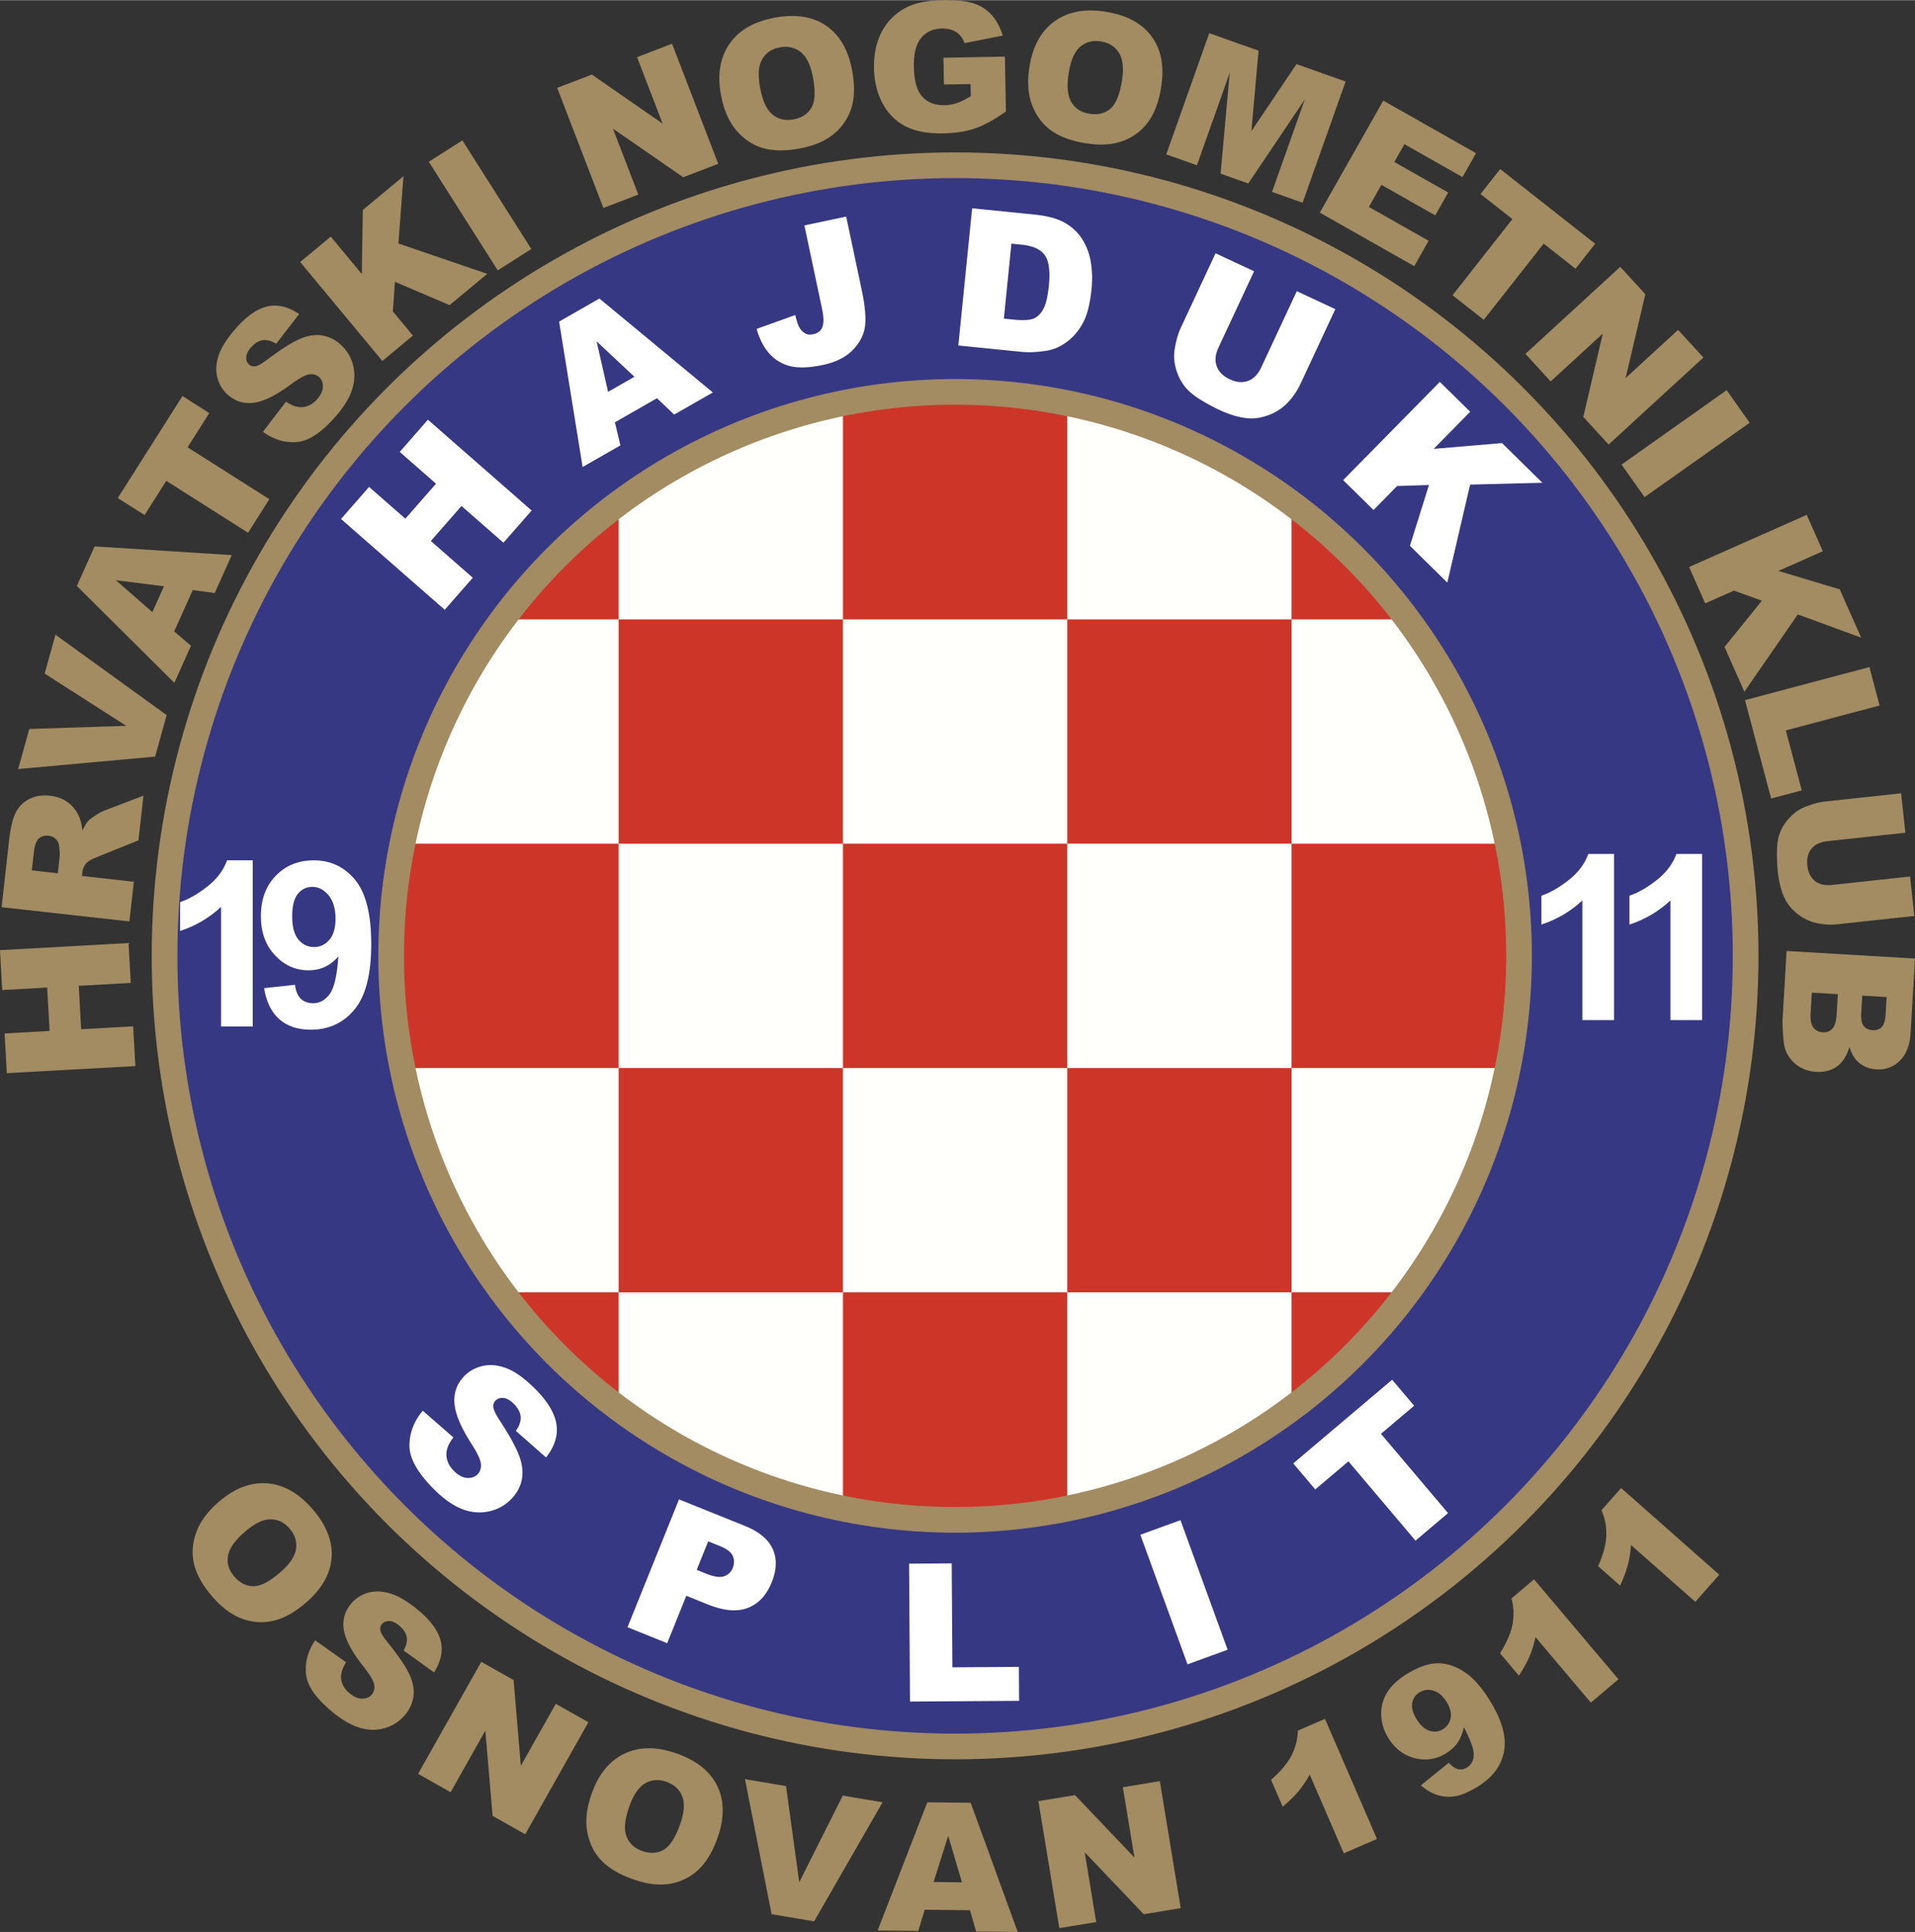
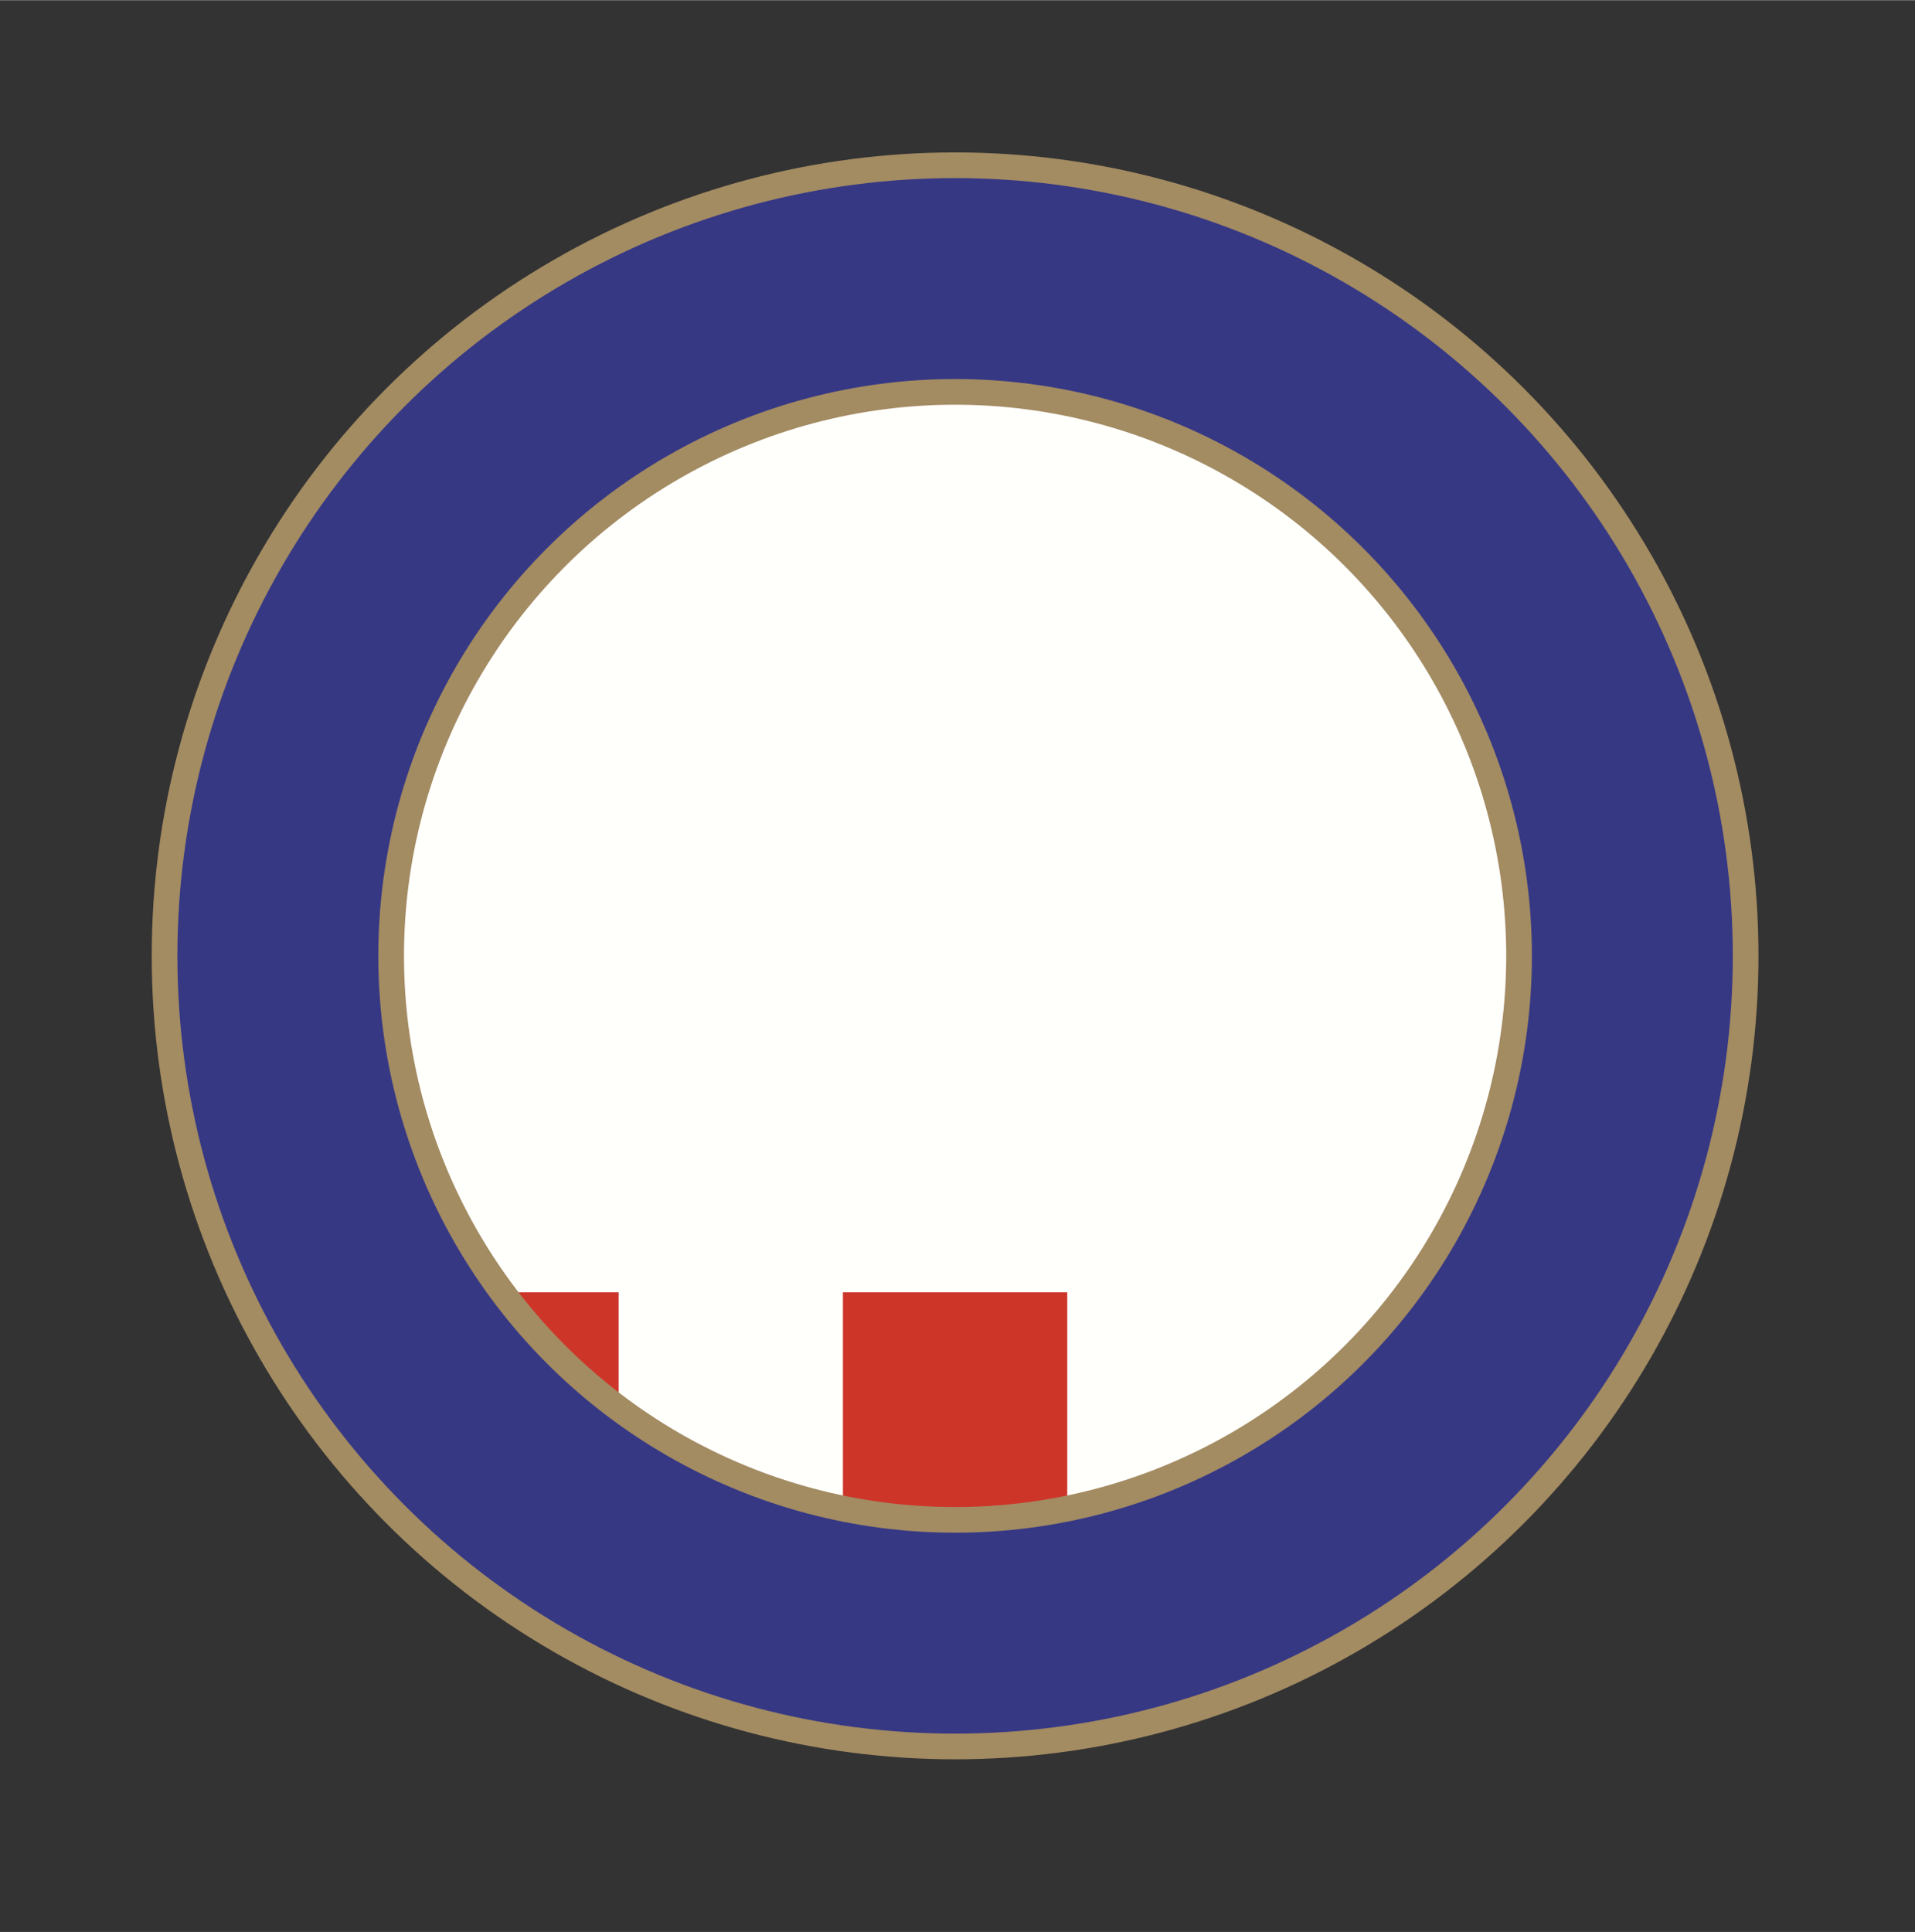
<svg xmlns="http://www.w3.org/2000/svg" width="2478" height="2500" viewBox="0 0 211.806 213.644">
  <rect x="0" y="0" width="211.806" height="213.644" fill="#333333" stroke="none" />
  <circle cx="105.637" cy="105.693" r="87.437" fill="#363884" stroke="#a38b62" stroke-width="2.841" />
  <circle cx="105.637" cy="105.693" r="62.375" fill="#fffffc" />
-   <path d="M37.717 57.376l3.104-3.545 4.014 3.514 3.391-3.872-4.013-3.515 3.117-3.56L58.8 56.44 55.683 60l-4.64-4.062-3.39 3.873 4.639 4.062-3.103 3.544-11.472-10.041zM67.256 43.317l-1.27-5.589 4.186 3.921-2.916 1.668zm7.311 2.514l4.278-2.449-12.546-10.386-4.459 2.552 2.599 16.081 4.18-2.392-.609-2.551 4.658-2.666 1.899 1.811zM88.97 24.91l4.62-.979 1.718 8.11c.36 1.703.484 3.031.37 3.983-.113.952-.561 1.834-1.343 2.645-.781.81-1.885 1.367-3.31 1.668-1.506.319-2.716.364-3.63.132A4.488 4.488 0 0 1 85.1 39.09c-.618-.688-1.089-1.6-1.415-2.736l4.279-1.534c.146.657.307 1.133.483 1.429.176.296.415.515.714.658.203.091.468.103.793.033.515-.109.853-.381 1.013-.815.16-.434.143-1.106-.049-2.015l-1.948-9.2zM113.036 27.044c1.215.123 2.053.507 2.518 1.153.465.646.616 1.773.454 3.38-.124 1.214-.33 2.081-.619 2.599-.29.519-.652.865-1.087 1.041-.436.175-1.145.213-2.124.115l-1.148-.116.837-8.29 1.169.118zm-7.043 11.144l6.964.703c.835.084 1.78.041 2.836-.131.772-.125 1.517-.455 2.233-.993s1.304-1.234 1.763-2.091c.459-.856.772-2.095.937-3.717a11.445 11.445 0 0 0-.076-2.976 6.736 6.736 0 0 0-.954-2.554 5.44 5.44 0 0 0-1.936-1.815c-.807-.458-1.897-.756-3.271-.896l-6.965-.703-1.531 15.173zM143.43 32.182l4.261 1.988-3.844 8.239a7.75 7.75 0 0 1-1.462 2.138 5.537 5.537 0 0 1-2.086 1.346c-.797.29-1.546.405-2.246.347-.974-.08-2.041-.391-3.205-.934a20.777 20.777 0 0 1-2.136-1.168c-.75-.465-1.329-.961-1.731-1.491a5.511 5.511 0 0 1-.91-1.876c-.202-.723-.258-1.395-.166-2.018.147-1.003.378-1.845.695-2.523l3.844-8.24 4.263 1.988-3.937 8.438c-.354.754-.419 1.441-.198 2.061.22.62.7 1.102 1.442 1.448.735.342 1.409.403 2.022.18.613-.223 1.099-.719 1.457-1.485l3.937-8.438zM159.251 42.214l3.358 3.303-4.041 4.106 7.561-.643 4.462 4.391-7.991.205-2.522 10.836-4.136-4.07 2.107-6.723-3.521.11-2.61 2.653-3.36-3.303 10.693-10.865zM46.76 155.997l3.383 2.953c-.443.585-.694 1.118-.749 1.6-.089.78.186 1.487.827 2.121.478.473.957.726 1.438.757.48.033.867-.1 1.16-.395.277-.282.403-.654.376-1.12-.027-.466-.392-1.241-1.093-2.324-1.141-1.784-1.754-3.26-1.838-4.426-.089-1.17.285-2.179 1.124-3.029.552-.556 1.233-.921 2.046-1.096.814-.177 1.684-.085 2.612.272.929.358 1.957 1.096 3.084 2.213 1.386 1.369 2.186 2.673 2.403 3.906.217 1.235-.161 2.481-1.135 3.74l-3.339-2.938c.398-.571.575-1.1.526-1.587-.049-.488-.311-.966-.783-1.434-.39-.386-.764-.594-1.125-.623-.36-.03-.658.072-.892.309-.171.172-.244.408-.217.707.016.299.26.802.728 1.511 1.151 1.763 1.884 3.119 2.198 4.07.313.949.377 1.806.192 2.569s-.57 1.439-1.154 2.032a4.84 4.84 0 0 1-2.479 1.351c-.965.205-1.942.12-2.931-.261-.99-.38-2.009-1.09-3.058-2.128-1.843-1.826-2.768-3.443-2.776-4.855-.007-1.409.483-2.709 1.472-3.895zM78.331 170.444l1.245.502c.816.329 1.311.708 1.482 1.134.17.428.167.863-.012 1.307a1.524 1.524 0 0 1-.963.918c-.459.156-1.109.063-1.952-.275l-1.071-.432 1.271-3.154zm-8.925 9.498l4.388 1.768 2.114-5.247 2.391.964c1.762.709 3.234.835 4.417.377 1.182-.458 2.061-1.401 2.635-2.828.56-1.389.597-2.618.112-3.687-.485-1.071-1.518-1.925-3.099-2.561l-7.263-2.926-5.695 14.14zM100.55 172.91l4.712-.03.076 11.496 7.355-.049.024 3.756-12.068.08-.099-15.253zM126.127 169.716l4.437-1.614 5.217 14.33-4.438 1.614-5.216-14.33zM143.038 161.826l10.938-9.254 2.433 2.876-3.67 3.105 7.42 8.77-3.599 3.043-7.419-8.769-3.669 3.104-2.434-2.875z" fill="#fff" />
-   <path d="M29.873 168.01c.826-.013 1.531.314 2.117.979.611.694.864 1.448.757 2.262-.107.812-.662 1.664-1.667 2.548-1.195 1.053-2.193 1.587-2.997 1.605-.803.017-1.517-.328-2.142-1.038-.607-.688-.852-1.441-.733-2.255.118-.816.716-1.698 1.794-2.646 1.089-.959 2.045-1.444 2.871-1.455zm-8.23 1.623c-.398 1.221-.441 2.395-.131 3.521.312 1.126.997 2.293 2.059 3.498 1.043 1.185 2.136 1.978 3.28 2.38a5.984 5.984 0 0 0 3.468.178c1.168-.283 2.376-.974 3.625-2.073 1.719-1.515 2.631-3.172 2.739-4.973.106-1.801-.622-3.59-2.187-5.368-1.527-1.732-3.204-2.656-5.03-2.772-1.827-.116-3.61.594-5.354 2.129-1.248 1.097-2.071 2.257-2.469 3.48zM34.859 181.387l3.417 2.433c-.358.585-.541 1.104-.55 1.555-.01.734.311 1.367.964 1.897.488.394.957.585 1.406.571.449-.016.797-.174 1.042-.477.232-.286.315-.643.247-1.073-.068-.431-.479-1.118-1.23-2.062-1.225-1.552-1.93-2.866-2.117-3.942-.19-1.081.065-2.053.767-2.917a3.732 3.732 0 0 1 1.8-1.211c.739-.237 1.556-.233 2.452.016.896.246 1.92.836 3.071 1.771 1.413 1.146 2.277 2.284 2.592 3.41.316 1.126.079 2.321-.71 3.581l-3.373-2.421c.317-.568.431-1.077.341-1.525-.09-.45-.377-.869-.86-1.26-.397-.323-.764-.48-1.102-.475-.338.006-.605.128-.8.37-.143.175-.188.401-.137.677.042.277.315.721.817 1.337 1.231 1.533 2.038 2.726 2.416 3.58.379.853.518 1.643.417 2.369a3.994 3.994 0 0 1-.887 1.995 4.54 4.54 0 0 1-2.179 1.484c-.877.278-1.794.288-2.749.026-.956-.261-1.968-.825-3.039-1.695-1.881-1.525-2.89-2.944-3.026-4.256-.136-1.311.2-2.564 1.01-3.758zM53.231 183.765l3.575 2.017.8 9.485 3.866-6.855 3.609 2.035-6.988 12.393-3.609-2.036-.804-9.421-3.837 6.805-3.601-2.031 6.989-12.392zM71.34 197.217c.713-.419 1.489-.482 2.327-.193.875.304 1.468.835 1.776 1.597.309.761.244 1.775-.195 3.042-.521 1.506-1.127 2.463-1.818 2.876-.69.411-1.483.463-2.375.155-.869-.303-1.453-.835-1.753-1.605-.299-.769-.213-1.831.257-3.188.473-1.374 1.067-2.267 1.781-2.684zm-6.366 5.474c.256 1.259.797 2.302 1.625 3.131.827.828 2 1.504 3.518 2.029 1.493.517 2.837.669 4.031.455a5.996 5.996 0 0 0 3.107-1.554c.878-.826 1.589-2.022 2.134-3.594.749-2.167.726-4.062-.069-5.682-.796-1.623-2.313-2.821-4.552-3.596-2.185-.756-4.101-.734-5.748.066-1.648.8-2.851 2.298-3.611 4.496-.547 1.572-.691 2.989-.435 4.249zM82.396 196.745l4.541.763 1.463 10.637 4.812-9.584 4.406.741-7.571 13.168-4.704-.79-2.947-14.935zM103.259 208.121l1.615-5.102 1.521 5.134-3.136-.032zm4.702 5.476l4.603.047-5.205-14.29-4.796-.048-5.496 14.18 4.496.046.713-2.343 5.01.052.675 2.356zM114.85 199.178l4.053-.668 6.568 6.899-1.28-7.77 4.09-.674 2.313 14.045-4.09.674-6.529-6.846 1.27 7.712-4.082.671-2.313-14.043zM146.549 190.077l5.751 13.282-3.67 1.588-3.769-8.703a12.225 12.225 0 0 1-1.248 1.844c-.435.519-1.016 1.088-1.742 1.704l-1.289-2.974c1.063-.933 1.815-1.827 2.256-2.68a6.359 6.359 0 0 0 .709-2.761l3.002-1.3zM160.444 189.969a1.796 1.796 0 0 1-.855 1.253c-.457.283-.949.339-1.476.172-.527-.169-1-.59-1.42-1.267-.415-.669-.581-1.265-.496-1.782.086-.519.353-.916.798-1.192.473-.292.989-.358 1.549-.192.561.167 1.043.579 1.45 1.232.399.644.55 1.236.45 1.776zm-1.439 8.539c.634.2 1.298.239 1.992.117.694-.123 1.521-.483 2.483-1.08 1.627-1.009 2.585-2.308 2.874-3.892s-.244-3.468-1.599-5.649c-.922-1.486-1.882-2.543-2.881-3.176-.997-.634-1.992-.932-2.98-.893-.988.039-2.088.435-3.297 1.185-1.006.624-1.737 1.312-2.193 2.064a4.396 4.396 0 0 0-.637 2.471 5.07 5.07 0 0 0 .793 2.545c.729 1.178 1.706 1.919 2.93 2.227 1.222.306 2.374.123 3.458-.548.556-.344.986-.745 1.29-1.2.303-.455.527-1.015.673-1.676.695 1.366 1.057 2.317 1.088 2.854.036.733-.216 1.266-.754 1.602-.303.188-.619.25-.947.186-.33-.062-.682-.299-1.06-.713l-3.08 2.494c.595.52 1.212.881 1.847 1.082zM169.672 174.649l9.339 11.052-3.055 2.582-6.12-7.241c-.177.792-.397 1.5-.663 2.123-.266.624-.658 1.336-1.175 2.136l-2.092-2.476c.75-1.2 1.209-2.272 1.386-3.217a6.359 6.359 0 0 0-.12-2.847l2.5-2.112zM179.301 164.545l10.858 9.591-2.65 3-7.115-6.285c-.06.812-.176 1.545-.349 2.202-.172.655-.458 1.416-.854 2.286l-2.432-2.149c.566-1.296.869-2.426.904-3.387a6.364 6.364 0 0 0-.531-2.803l2.169-2.455zM.754 118.67l-.244-4.395 4.976-.277-.267-4.8-4.975.276L0 105.062l14.218-.788.245 4.413-5.751.319.265 4.801 5.752-.318.243 4.395-14.218.786zM3.521 96.237l.213-1.92c.089-.797.272-1.327.548-1.589.277-.262.643-.368 1.1-.317.309.035.572.157.789.367.217.209.339.462.365.758.065.587.087.98.064 1.179l-.206 1.842-2.873-.32zm11.283 1.257l-5.737-.639.042-.386a1.85 1.85 0 0 1 .448-1.034c.192-.212.585-.435 1.178-.669l4.582-1.853.549-4.938-4.333 1.655c-.218.08-.533.252-.947.515-.413.263-.687.469-.82.617-.2.218-.416.579-.647 1.08-.075-.666-.205-1.197-.389-1.595-.289-.625-.698-1.136-1.23-1.534s-1.19-.64-1.975-.728c-.9-.101-1.688.033-2.363.4s-1.169.895-1.48 1.583c-.312.688-.542 1.708-.692 3.057l-.812 7.283 14.139 1.576.487-4.39zM2.009 85.033L3.24 80.6l10.723-.347-9.023-5.779 1.194-4.302 12.298 8.894-1.275 4.591-15.148 1.376zM16.85 67.677l-4.025-3.524 5.311.665-1.286 2.859zm6.899-2.112l1.888-4.196-15.173-.96-1.967 4.374 10.785 10.716 1.843-4.099-1.859-1.592 2.055-4.568 2.428.325zM13.023 55.061l7.16-11.281 2.966 1.882-2.402 3.785 9.044 5.741-2.355 3.711-9.045-5.741-2.402 3.785-2.966-1.882zM29.081 47.733l2.55-3.33c.571.378 1.084.579 1.535.603.732.036 1.375-.263 1.927-.898.412-.474.618-.935.62-1.385 0-.45-.145-.802-.438-1.057-.278-.243-.634-.337-1.066-.285-.432.053-1.132.439-2.101 1.158-1.594 1.17-2.931 1.83-4.013 1.979-1.086.154-2.048-.135-2.889-.866-.552-.48-.934-1.095-1.146-1.841-.212-.747-.18-1.563.098-2.451.278-.886.904-1.888 1.877-3.007 1.194-1.373 2.36-2.196 3.497-2.474 1.138-.276 2.322.003 3.554.834l-2.539 3.288c-.556-.338-1.06-.469-1.511-.394-.451.075-.881.347-1.289.815-.335.387-.506.748-.513 1.086-.007.337.107.609.341.812.171.148.395.202.673.16.277-.033.732-.29 1.364-.77 1.576-1.179 2.795-1.942 3.661-2.292.866-.35 1.66-.461 2.383-.334a4.007 4.007 0 0 1 1.962.954 4.515 4.515 0 0 1 1.407 2.229c.25.887.228 1.803-.067 2.748-.294.945-.895 1.938-1.799 2.979-1.589 1.827-3.042 2.785-4.357 2.876-1.316.094-2.555-.286-3.721-1.137zM33.2 28.956l3.382-2.809 3.436 4.136.111-7.081 4.496-3.733-.559 7.44 9.828 3.357-4.167 3.461-6.047-2.587-.227 3.28 2.219 2.673-3.382 2.809-9.09-10.946zM47.424 17.869l3.719-2.362 7.627 12.011-3.719 2.362-7.627-12.011zM61.629 9.7l3.833-1.474 7.827 5.423-2.827-7.347 3.869-1.488 5.109 13.281-3.869 1.489-7.779-5.38 2.806 7.292-3.86 1.485L61.629 9.7zM84.285 6.562c.408-.719 1.048-1.165 1.919-1.333.909-.177 1.687-.013 2.336.49.649.504 1.102 1.415 1.358 2.73.304 1.564.261 2.698-.13 3.401-.392.702-1.051 1.145-1.979 1.325-.903.175-1.677.006-2.321-.509-.645-.515-1.104-1.478-1.378-2.89-.278-1.423-.213-2.495.195-3.214zm-2.764 7.93c.854.962 1.846 1.594 2.976 1.896 1.131.301 2.484.299 4.062-.008 1.551-.301 2.79-.844 3.716-1.627a5.99 5.99 0 0 0 1.91-2.905c.347-1.153.361-2.546.043-4.181-.437-2.25-1.407-3.877-2.908-4.882-1.501-1.004-3.416-1.281-5.743-.829-2.27.441-3.916 1.422-4.94 2.94-1.024 1.519-1.315 3.419-.871 5.702.317 1.633.902 2.931 1.755 3.894zM104.403 9.326l-.056-2.961 6.797-.127.114 6.069c-1.285.911-2.424 1.536-3.418 1.875-.994.339-2.178.521-3.549.547-1.689.031-3.072-.231-4.147-.787-1.076-.556-1.917-1.397-2.524-2.526-.608-1.129-.924-2.431-.952-3.906-.029-1.553.266-2.911.885-4.072s1.542-2.05 2.767-2.669c.956-.478 2.249-.731 3.88-.762 1.574-.029 2.752.091 3.539.362.785.269 1.44.699 1.966 1.288.526.589.927 1.341 1.204 2.256l-4.229.837c-.184-.535-.488-.94-.911-1.217-.423-.277-.958-.409-1.605-.397-.965.018-1.727.367-2.287 1.047-.561.681-.828 1.746-.8 3.196.029 1.541.339 2.636.93 3.285.592.65 1.406.965 2.441.946.492-.01.96-.089 1.404-.24.444-.151.951-.403 1.521-.757l-.024-1.34-2.946.053zM119.468 5.16c.626-.539 1.378-.74 2.254-.604.916.142 1.591.559 2.031 1.253.438.693.555 1.702.35 3.025-.244 1.573-.668 2.623-1.275 3.152-.605.528-1.375.719-2.309.575-.907-.141-1.577-.562-2.008-1.264-.432-.702-.537-1.763-.316-3.182.222-1.433.646-2.418 1.273-2.955zm-5.284 6.517c.476 1.193 1.194 2.123 2.156 2.79.96.666 2.233 1.122 3.818 1.368 1.561.242 2.909.151 4.045-.271a5.988 5.988 0 0 0 2.778-2.083c.716-.965 1.201-2.271 1.457-3.913.351-2.264-.008-4.122-1.079-5.574-1.071-1.453-2.777-2.361-5.117-2.725-2.282-.354-4.163.009-5.639 1.09-1.478 1.081-2.395 2.768-2.751 5.063-.254 1.642-.144 3.061.332 4.255zM133.748 3.645l5.452 1.933-.79 8.905 4.988-7.416 5.433 1.927-4.758 13.409-3.383-1.201 3.625-10.226-6.25 9.295L135 19.184l1.012-11.152-3.627 10.224-3.393-1.203 4.756-13.408zM152.997 11.104l10.26 5.816-1.499 2.646-6.424-3.642-1.117 1.97 5.961 3.378-1.433 2.527-5.958-3.378-1.385 2.443 6.61 3.745-1.591 2.807-10.446-5.921 7.022-12.391zM165.927 18.675l10.505 8.262-2.172 2.761-3.525-2.772-6.624 8.423-3.455-2.718 6.622-8.422-3.525-2.772 2.174-2.762zM179.204 29.49l2.776 3.026-2.178 9.272 5.801-5.325 2.804 3.055-10.486 9.625-2.803-3.054 2.154-9.212-5.759 5.285-2.796-3.047 10.487-9.625zM190.977 43.133l2.548 3.601-11.63 8.225-2.546-3.602 11.628-8.224zM199.83 56.92l1.783 4.021-4.917 2.18 6.787 2.035 2.369 5.343-7.009-2.564-5.908 8.546-2.196-4.953 4.135-5.116-3.095-1.112-3.178 1.409-1.782-4.021 13.011-5.768zM206.762 73.753l1.129 4.251-10.371 2.754 1.763 6.635-3.389.9-2.891-10.886 13.759-3.654zM211.262 96.916l.472 4.365-8.439.912a7.176 7.176 0 0 1-2.413-.135 5.177 5.177 0 0 1-2.083-1.015c-.618-.498-1.071-1.039-1.363-1.627-.408-.815-.674-1.819-.803-3.009a19.399 19.399 0 0 1-.098-2.271c.008-.825.125-1.526.354-2.104a5.118 5.118 0 0 1 1.059-1.633c.478-.512.989-.881 1.531-1.108.873-.368 1.655-.589 2.352-.665l8.438-.911.472 4.364-8.642.933c-.771.084-1.353.363-1.741.838-.389.475-.542 1.092-.459 1.853.082.752.359 1.32.833 1.702.475.381 1.104.53 1.889.446l8.641-.935zM208.668 110.249l-.114 1.937c-.041.665-.183 1.125-.432 1.379-.248.255-.58.369-.993.345-.445-.026-.778-.18-.999-.461-.219-.283-.308-.766-.269-1.451l.112-1.908 2.695.159zm-11.065-5.095l-.445 7.577c-.019.322.007.982.078 1.977.054.75.175 1.313.367 1.693a3.789 3.789 0 0 0 1.311 1.489 3.914 3.914 0 0 0 1.958.63c.904.053 1.668-.144 2.294-.59s1.092-1.171 1.398-2.178c.191.686.479 1.214.858 1.587.57.558 1.273.862 2.114.912 1 .059 1.863-.258 2.584-.952.72-.694 1.121-1.725 1.201-3.094l.484-8.216-14.202-.835zm5.668 4.777l-.13 2.228c-.044.769-.206 1.299-.478 1.59-.274.292-.62.427-1.039.402-.454-.027-.805-.203-1.055-.529-.248-.325-.351-.867-.307-1.623l.131-2.237 2.878.169z" fill="#a38b62" />
-   <path d="M178.521 112.795h-3.507V99.562c-1.28 1.203-2.79 2.093-4.527 2.669v-3.196c.916-.298 1.909-.865 2.982-1.698 1.071-.833 1.809-1.806 2.208-2.918h2.844v18.376zM188.262 112.795h-3.507V99.562c-1.28 1.203-2.789 2.093-4.527 2.669v-3.196c.916-.298 1.909-.865 2.982-1.698 1.072-.833 1.809-1.806 2.208-2.918h2.843v18.376zM27.958 113.505h-3.507v-13.233c-1.28 1.203-2.79 2.093-4.528 2.669v-3.196c.916-.298 1.909-.864 2.982-1.698 1.073-.833 1.809-1.806 2.208-2.917h2.844v18.375zM36.424 103.925c-.457.528-1.019.792-1.687.792-.692 0-1.269-.273-1.73-.822-.461-.548-.691-1.408-.691-2.58 0-1.155.212-1.986.636-2.494.424-.507.957-.761 1.6-.761.676 0 1.271.31 1.786.929.514.618.772 1.488.772 2.61 0 1.023-.229 1.798-.686 2.326zm-5.521 8.784c.881.768 2.036 1.151 3.465 1.151 1.985 0 3.597-.741 4.835-2.225s1.857-3.901 1.857-7.253c0-3.293-.594-5.658-1.783-7.096-1.189-1.438-2.711-2.157-4.563-2.157-1.705 0-3.107.566-4.208 1.699-1.102 1.133-1.652 2.625-1.652 4.476 0 1.776.521 3.218 1.561 4.326 1.041 1.108 2.278 1.662 3.713 1.662 1.318 0 2.417-.511 3.296-1.535-.14 2.106-.461 3.497-.962 4.168-.502.671-1.109 1.007-1.825 1.007-.567 0-1.023-.167-1.369-.501-.346-.334-.56-.848-.642-1.541l-3.417.376c.249 1.527.814 2.675 1.694 3.443z" fill="#fff" />
  <g fill="#cd3529">
-     <path d="M118.042 93.288h24.811v-24.81h-24.811v24.81zM118.042 68.479V45.19a62.047 62.047 0 0 0-12.405-1.248c-4.249 0-8.397.431-12.405 1.248v23.289h24.81zM118.042 142.908h24.811v-24.81h-24.811v24.81zM93.231 118.099h24.81V93.288h-24.81v24.811zM93.231 68.479H68.422v24.81h24.809v-24.81z" />
-     <path d="M68.423 118.099v24.81h24.809v-24.81H68.423zM142.852 154.965a62.143 62.143 0 0 0 12.057-12.057h-12.057v12.057zM142.852 118.099h23.288a61.91 61.91 0 0 0 1.248-12.406c0-4.249-.429-8.397-1.248-12.405h-23.288v24.811zM142.852 56.421v12.057h12.058a62.204 62.204 0 0 0-12.058-12.057zM68.423 56.421a62.103 62.103 0 0 0-12.059 12.058h12.059V56.421zM68.423 93.288h-23.29a61.973 61.973 0 0 0-1.248 12.405c0 4.25.43 8.398 1.248 12.406h23.29V93.288z" />
    <path d="M93.231 142.908v23.288a61.98 61.98 0 0 0 12.405 1.247 61.98 61.98 0 0 0 12.405-1.247v-23.288h-24.81zM56.365 142.908a62.125 62.125 0 0 0 12.058 12.058v-12.058H56.365z" />
  </g>
  <circle cx="105.637" cy="105.693" r="62.375" fill="none" stroke="#a38b62" stroke-width="2.841" />
</svg>